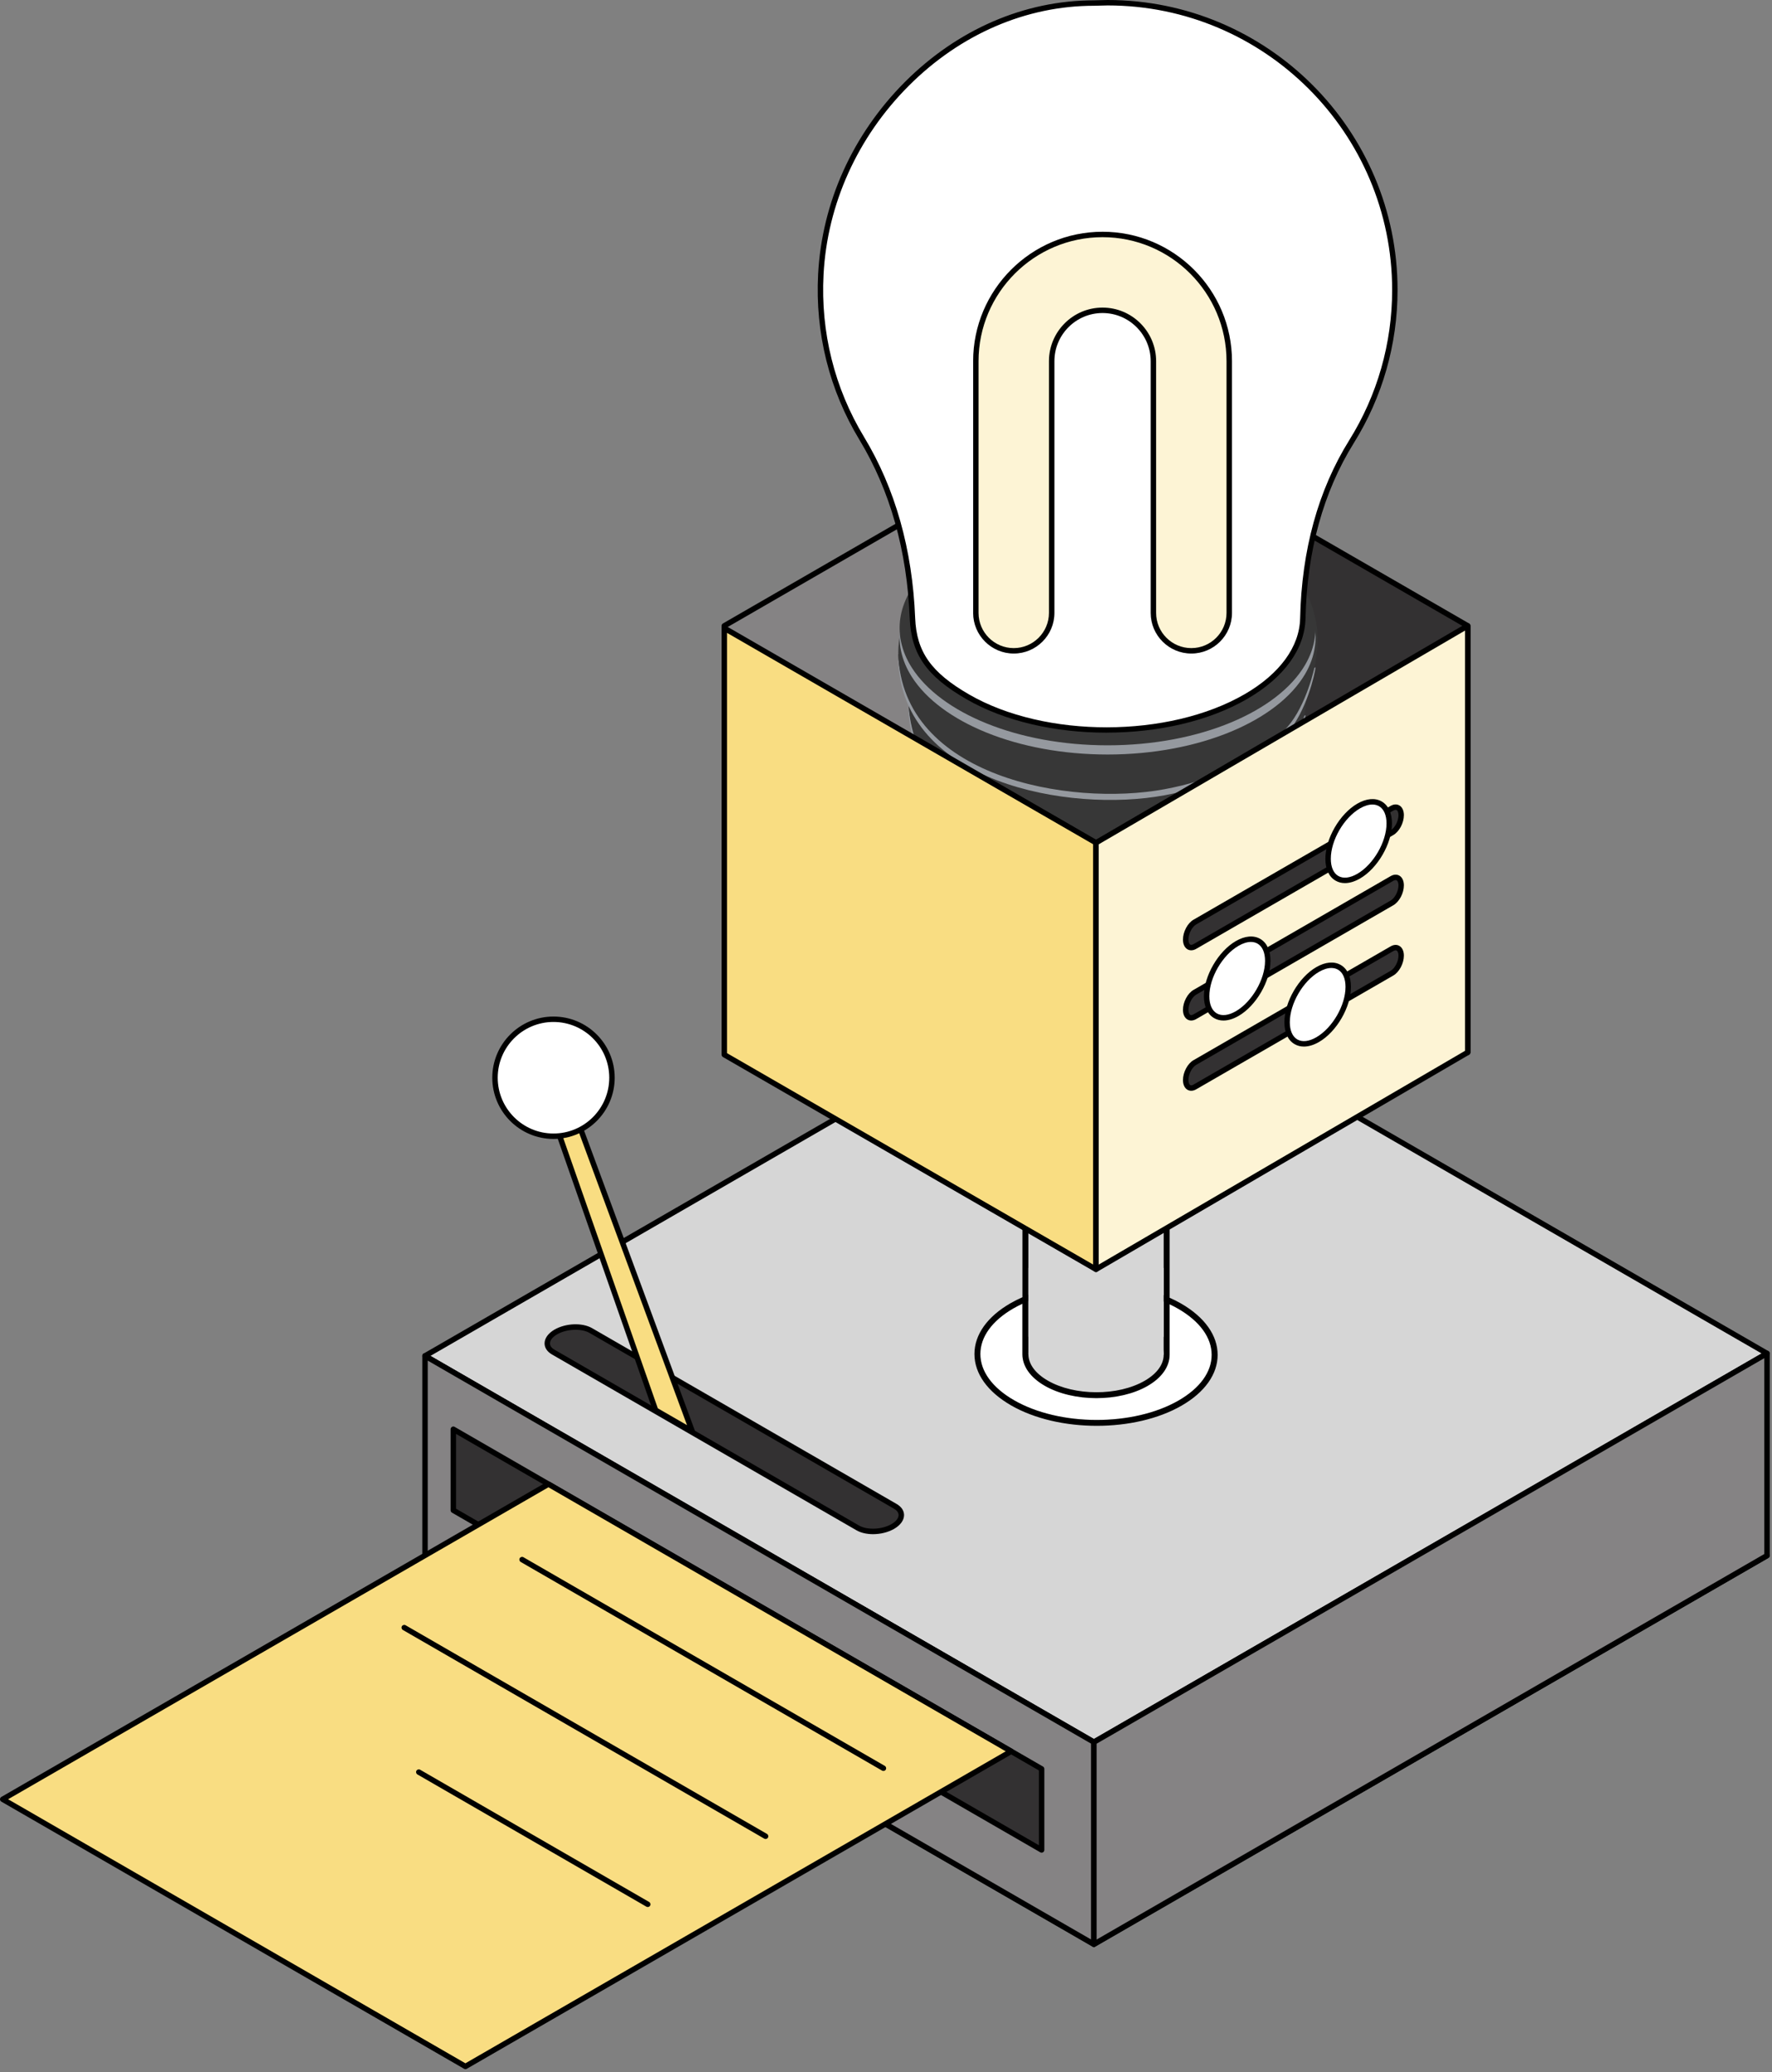
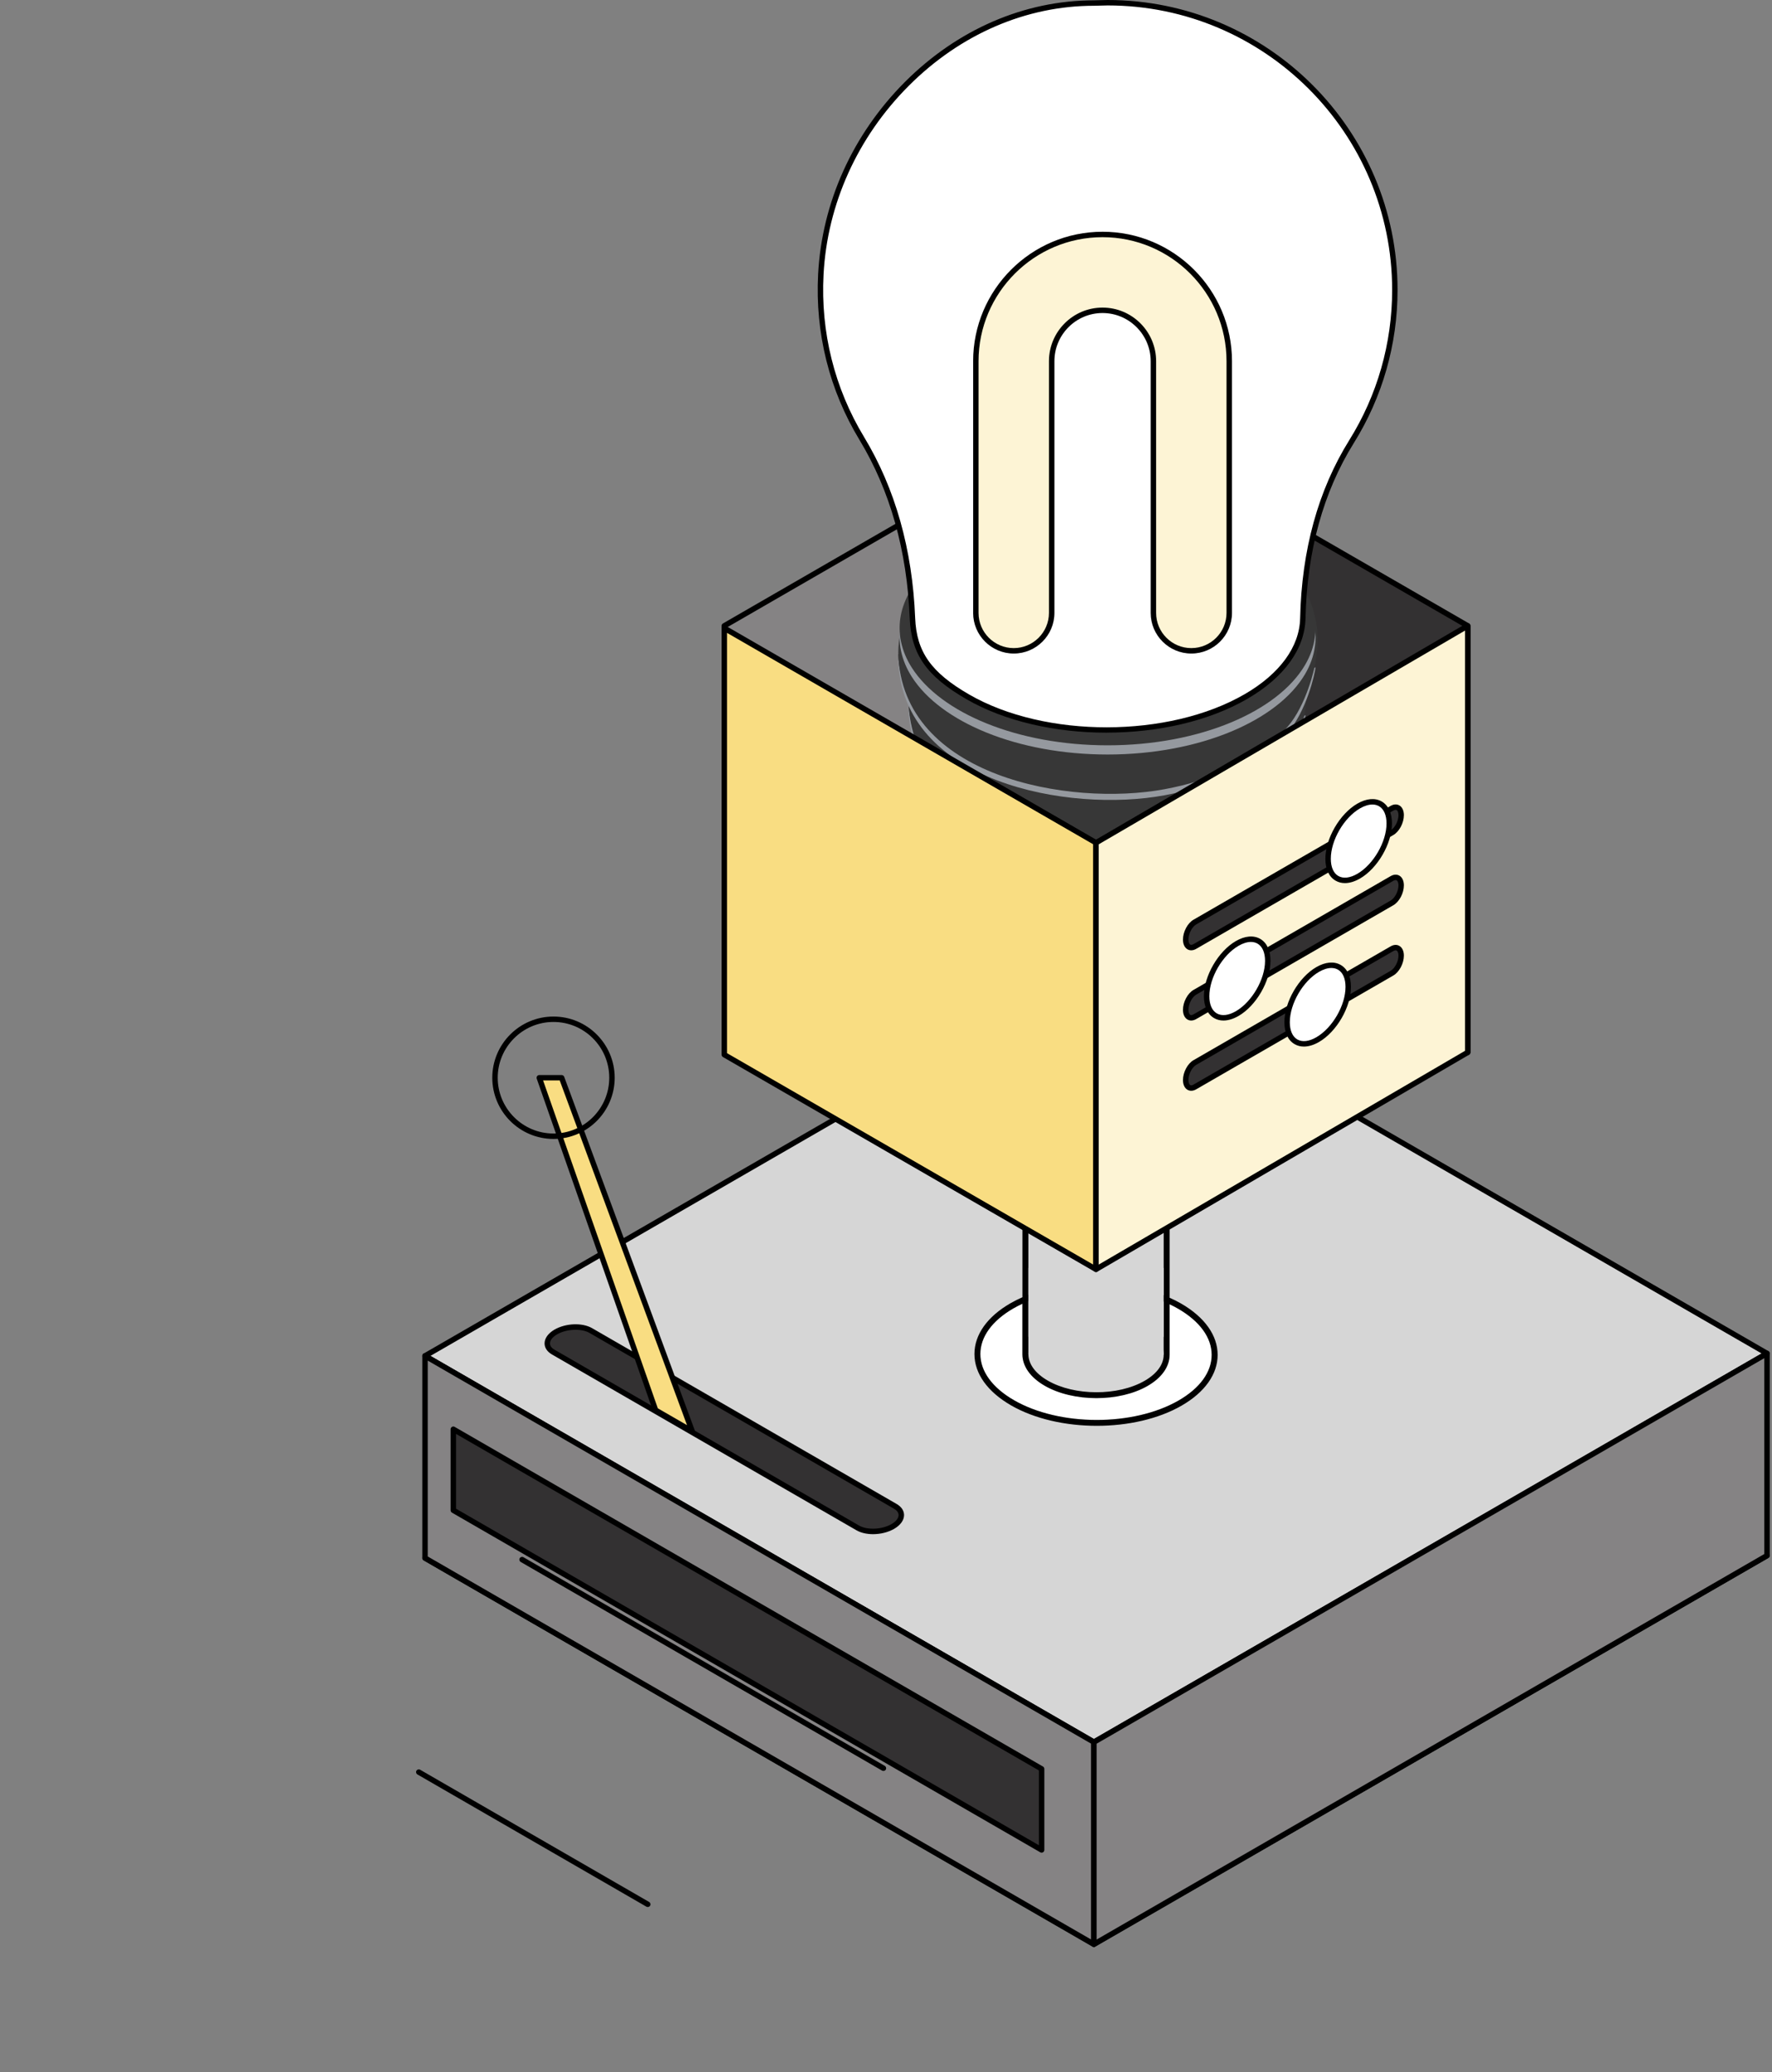
<svg xmlns="http://www.w3.org/2000/svg" fill="none" height="100%" overflow="visible" preserveAspectRatio="none" style="display: block;" viewBox="0 0 124 145" width="100%">
  <rect x="0" y="0" width="124" height="145" fill="#808080" stroke="none" />
  <g id="Group">
    <g id="Group_2">
      <path d="M76.549 136.042L123.652 108.847L76.844 81.824L29.741 109.018L76.549 136.042Z" fill="#D6D6D6" id="Vector" />
      <path d="M76.549 136.232C76.517 136.232 76.483 136.224 76.454 136.207L29.646 109.182C29.587 109.148 29.551 109.085 29.551 109.016C29.551 108.948 29.587 108.885 29.646 108.851L76.749 81.656C76.808 81.622 76.88 81.622 76.939 81.656L123.747 108.68C123.806 108.714 123.842 108.777 123.842 108.845C123.842 108.914 123.806 108.977 123.747 109.011L76.644 136.205C76.616 136.223 76.582 136.23 76.549 136.23V136.232ZM30.121 109.018L76.549 135.824L123.272 108.847L76.844 82.042L30.121 109.018Z" fill="black" id="Vector_2" />
    </g>
    <g id="Group_3">
      <path d="M76.549 121.9L123.652 94.704L76.844 67.68L29.741 94.875L76.549 121.9Z" fill="#D6D6D6" id="Vector_3" />
      <path d="M76.549 122.09C76.517 122.09 76.483 122.083 76.454 122.066L29.646 95.04C29.587 95.006 29.551 94.943 29.551 94.875C29.551 94.806 29.587 94.744 29.646 94.709L76.749 67.515C76.808 67.481 76.88 67.481 76.939 67.515L123.747 94.538C123.806 94.573 123.842 94.635 123.842 94.704C123.842 94.772 123.806 94.835 123.747 94.869L76.644 122.064C76.616 122.081 76.582 122.088 76.549 122.088V122.09ZM30.121 94.875L76.549 121.68L123.272 94.704L76.844 67.898L30.121 94.875Z" fill="black" id="Vector_4" />
    </g>
    <g id="Group_4">
      <g id="Group_5">
        <path d="M85.333 54.2C85.572 54.667 85.701 55.246 85.701 55.921C85.701 58.427 83.925 61.492 81.742 62.751C81.221 63.052 80.714 63.23 80.239 63.287L80.391 63.365L80.598 63.471L80.803 63.576" fill="#D6D6D6" id="Vector_5" />
        <path d="M83.334 53.401C82.85 53.409 82.308 53.576 81.742 53.903C79.673 55.098 77.989 57.999 77.989 60.374C77.989 61.473 78.35 62.288 79.006 62.666C79.667 63.048 80.566 62.951 81.533 62.392C83.602 61.197 85.285 58.296 85.285 55.921C85.285 54.823 84.924 54.008 84.269 53.63C84.01 53.479 83.714 53.405 83.393 53.401H83.334Z" fill="#D6D6D6" id="Vector_6" />
        <path d="M80.305 63.912C79.319 64.48 78.024 64.765 76.726 64.765C75.428 64.765 74.106 64.477 73.106 63.901C72.611 63.616 72.225 63.278 71.961 62.909V90.598C74.807 89.494 78.58 89.507 81.428 90.632V64.363L80.416 63.846C80.378 63.87 80.342 63.891 80.304 63.914L80.305 63.912Z" fill="#D6D6D6" id="Vector_7" />
        <path d="M71.963 61.621V61.625L71.965 61.653C71.965 61.67 71.966 61.689 71.966 61.705C71.97 62.39 72.451 63.042 73.314 63.542C75.149 64.6 78.102 64.63 79.975 63.622L79.059 63.154C78.97 63.118 78.882 63.076 78.799 63.027C78.008 62.571 77.573 61.629 77.573 60.374C77.573 57.868 79.35 54.804 81.533 53.544C81.622 53.493 81.71 53.447 81.797 53.403H80.18C75.649 53.403 71.961 57.091 71.961 61.623L71.963 61.621Z" fill="#5C5A5B" id="Vector_8" />
        <path d="M84.79 94.802C84.79 93.594 83.957 92.448 82.443 91.574C82.251 91.464 82.052 91.36 81.846 91.263V94.77C81.846 94.77 81.846 94.784 81.846 94.789C81.846 95.625 81.299 96.402 80.305 96.976C79.319 97.544 78.025 97.829 76.726 97.829C75.417 97.829 74.106 97.54 73.106 96.963C72.105 96.385 71.552 95.608 71.545 94.772V91.225C71.326 91.327 71.115 91.436 70.912 91.553C69.422 92.412 68.603 93.547 68.603 94.742C68.603 95.95 69.438 97.096 70.95 97.97C74.138 99.811 79.312 99.82 82.481 97.991C83.971 97.132 84.79 95.998 84.79 94.802Z" fill="white" id="Vector_9" />
        <path d="M71.963 91.048V93.539C72.223 93.178 72.601 92.849 73.087 92.568C75.065 91.426 78.295 91.432 80.285 92.581C80.781 92.868 81.166 93.203 81.43 93.571V91.084C80.003 90.49 78.324 90.187 76.644 90.187C74.965 90.187 73.359 90.478 71.963 91.048Z" fill="#D6D6D6" id="Vector_10" />
        <path d="M80.078 92.941C79.135 92.397 77.9 92.125 76.667 92.125C75.434 92.125 74.224 92.393 73.296 92.929C72.438 93.425 71.965 94.073 71.965 94.755C71.965 95.443 72.445 96.1 73.319 96.604C75.195 97.687 78.238 97.692 80.1 96.617C80.959 96.121 81.432 95.473 81.432 94.791C81.432 94.103 80.951 93.446 80.078 92.942V92.941Z" fill="#D6D6D6" id="Vector_11" />
        <path d="M84.639 53.379C84.586 53.343 84.535 53.303 84.478 53.27C84.185 53.101 83.86 53.008 83.511 52.989V52.985H83.399C83.363 52.985 83.326 52.985 83.29 52.985H80.184C75.422 52.985 71.548 56.858 71.548 61.621C71.548 61.621 71.548 61.621 71.548 61.623V61.708V90.769C71.256 90.898 70.975 91.039 70.707 91.192C69.084 92.129 68.189 93.391 68.189 94.742C68.189 96.106 69.096 97.379 70.743 98.331C72.401 99.288 74.577 99.767 76.751 99.767C78.905 99.767 81.056 99.296 82.69 98.352C84.313 97.415 85.207 96.153 85.207 94.802C85.207 93.438 84.301 92.165 82.654 91.213C82.397 91.065 82.128 90.93 81.848 90.805V64.573M80.807 63.576L80.602 63.471L80.395 63.365L80.243 63.287C80.718 63.228 81.225 63.052 81.746 62.751C83.929 61.49 85.705 58.427 85.705 55.921C85.705 55.246 85.576 54.665 85.337 54.2M85.287 55.921C85.287 58.294 83.604 61.197 81.535 62.392C80.568 62.951 79.669 63.048 79.008 62.666C78.352 62.288 77.991 61.473 77.991 60.374C77.991 58.001 79.675 55.098 81.744 53.903C82.31 53.576 82.85 53.409 83.336 53.401H83.395C83.716 53.405 84.012 53.479 84.271 53.63C84.926 54.008 85.287 54.823 85.287 55.921ZM80.184 53.401H81.801C81.713 53.445 81.626 53.493 81.537 53.542C79.354 54.802 77.577 57.867 77.577 60.373C77.577 61.627 78.012 62.569 78.803 63.025C78.886 63.074 78.974 63.116 79.063 63.152L79.979 63.62C78.105 64.629 75.151 64.6 73.317 63.54C72.455 63.04 71.974 62.39 71.97 61.703C71.97 61.685 71.968 61.666 71.968 61.651V61.623L71.966 61.619C71.966 57.087 75.654 53.4 80.186 53.4L80.184 53.401ZM70.95 97.97C69.438 97.096 68.603 95.95 68.603 94.742C68.603 93.545 69.424 92.412 70.912 91.553C71.115 91.436 71.326 91.327 71.545 91.225V94.772C71.552 95.608 72.105 96.385 73.106 96.963C74.106 97.54 75.417 97.829 76.726 97.829C78.024 97.829 79.319 97.544 80.305 96.976C81.299 96.402 81.846 95.625 81.846 94.789C81.846 94.784 81.846 94.776 81.846 94.77V91.263C82.052 91.36 82.251 91.464 82.443 91.574C83.955 92.448 84.79 93.594 84.79 94.802C84.79 95.999 83.969 97.132 82.481 97.991C79.312 99.82 74.138 99.811 70.95 97.97ZM81.432 94.789C81.432 95.471 80.959 96.119 80.1 96.615C78.236 97.691 75.195 97.685 73.319 96.602C72.445 96.098 71.965 95.441 71.965 94.753C71.965 94.071 72.438 93.423 73.296 92.927C74.224 92.391 75.445 92.124 76.667 92.124C77.889 92.124 79.137 92.395 80.078 92.939C80.951 93.442 81.432 94.1 81.432 94.787V94.789ZM81.43 93.569C81.166 93.203 80.781 92.866 80.285 92.579C78.293 91.43 75.065 91.424 73.087 92.566C72.601 92.847 72.223 93.176 71.963 93.537V91.046C73.359 90.474 74.999 90.186 76.644 90.186C78.29 90.186 80.003 90.488 81.43 91.082V93.569ZM81.43 90.63C78.58 89.505 74.809 89.494 71.963 90.596V62.907C72.227 63.278 72.612 63.614 73.108 63.899C74.106 64.475 75.417 64.763 76.728 64.763C78.039 64.763 79.321 64.478 80.307 63.91C80.345 63.888 80.382 63.867 80.419 63.842L81.432 64.359V90.628L81.43 90.63Z" fill="black" id="Vector_12" />
      </g>
      <path d="M71.963 94.753V88.721H81.43V94.789L71.963 94.753Z" fill="#D6D6D6" id="Vector_13" />
      <g id="Vector_14">
</g>
    </g>
    <g id="Group_6">
      <g id="Group_7">
        <path d="M76.695 58.619L102.707 73.636V43.791L76.695 28.774V58.619Z" fill="#333132" id="Vector_15" />
        <path d="M102.707 73.826C102.674 73.826 102.64 73.819 102.612 73.802L76.6 58.784C76.542 58.75 76.505 58.687 76.505 58.619V28.772C76.505 28.703 76.542 28.641 76.6 28.606C76.659 28.572 76.732 28.572 76.79 28.606L102.802 43.624C102.86 43.658 102.897 43.721 102.897 43.789V73.636C102.897 73.705 102.86 73.768 102.802 73.802C102.773 73.819 102.739 73.826 102.707 73.826ZM76.885 58.511L102.517 73.308V43.9L76.885 29.102V58.511Z" fill="black" id="Vector_16" />
      </g>
      <g id="Group_8">
        <path d="M50.684 73.636L76.695 58.619V28.774L50.684 43.791V73.636Z" fill="#858384" id="Vector_17" />
        <path d="M50.684 73.826C50.652 73.826 50.618 73.819 50.59 73.802C50.531 73.768 50.495 73.705 50.495 73.636V43.789C50.495 43.721 50.531 43.658 50.59 43.624L76.6 28.606C76.659 28.572 76.732 28.572 76.79 28.606C76.849 28.641 76.885 28.703 76.885 28.772V58.619C76.885 58.687 76.849 58.75 76.79 58.784L50.779 73.802C50.751 73.819 50.717 73.826 50.684 73.826ZM50.874 43.9V73.308L76.505 58.511V29.102L50.874 43.9Z" fill="black" id="Vector_18" />
      </g>
      <g id="Group_9">
        <g id="Group_10">
          <path d="M89.855 52.653C89.823 53.134 89.3 55.752 88.196 57.249C86.372 59.725 83.583 61.03 80.893 61.619C75.227 62.86 65.311 60.739 65.087 52.165C71.123 57.536 84.767 57.086 89.855 52.653Z" fill="#373737" id="Vector_19" />
          <g id="Group_11">
            <path d="M69.151 44.901C71.461 43.793 80.102 42.005 85.964 45.07C87.822 46.041 90.82 47.95 89.756 53.193C89.253 55.68 86.454 58.14 83.566 59.613C80.86 60.99 76.496 60.751 74.839 60.496C73.042 60.219 71.404 59.734 70.028 58.993C68.345 58.087 66.629 56.892 65.704 54.937C64.009 51.363 66.025 46.402 69.151 44.901Z" fill="#373737" id="Vector_20" />
          </g>
        </g>
        <g id="Group_12">
          <path d="M91.354 50.027C91.318 50.508 90.733 53.126 89.494 54.623C87.448 57.099 84.318 58.404 81.301 58.993C74.948 60.234 63.825 58.112 63.574 49.539C70.346 54.91 85.646 54.46 91.354 50.027Z" fill="#95999F" id="Vector_21" />
          <path d="M91.354 49.56C91.318 50.04 90.733 52.659 89.494 54.156C87.448 56.632 84.318 57.937 81.301 58.526C74.948 59.767 63.825 57.644 63.574 49.071C70.346 54.443 85.646 53.99 91.354 49.56Z" fill="#373737" id="Vector_22" />
          <g id="Group_13">
            <path d="M68.134 41.806C70.724 40.698 80.418 38.91 86.992 41.975C89.076 42.948 92.437 44.855 91.246 50.097C90.68 52.584 87.543 55.045 84.303 56.517C81.269 57.895 76.373 57.656 74.516 57.401C72.5 57.124 70.663 56.639 69.12 55.898C67.232 54.992 65.309 53.797 64.27 51.842C62.37 48.268 64.629 43.307 68.136 41.806H68.134Z" fill="#373737" id="Vector_23" />
          </g>
        </g>
        <g id="Group_14">
          <path d="M92.059 46.681C92.021 47.162 91.405 49.78 90.104 51.277C87.953 53.753 84.664 55.058 81.493 55.647C74.814 56.888 63.124 54.768 62.86 46.193C69.975 51.564 86.061 51.114 92.059 46.681Z" fill="#95999F" id="Vector_24" />
          <path d="M92.059 46.256C92.021 46.736 91.405 49.355 90.104 50.852C87.953 53.327 84.664 54.633 81.493 55.222C74.814 56.462 63.124 54.342 62.86 45.767C69.975 51.139 86.061 50.688 92.059 46.256Z" fill="#373737" id="Vector_25" />
          <g id="Group_15">
            <path d="M67.652 38.504C70.374 37.396 80.562 35.608 87.472 38.673C89.663 39.644 93.197 41.553 91.943 46.795C91.348 49.282 88.052 51.745 84.645 53.215C81.455 54.593 76.31 54.353 74.359 54.099C72.24 53.821 70.308 53.337 68.685 52.596C66.701 51.69 64.68 50.495 63.587 48.539C61.59 44.965 63.966 40.005 67.652 38.504Z" fill="#373737" id="Vector_26" />
          </g>
        </g>
        <path d="M64.454 40.953C66.827 38.241 71.78 36.374 77.507 36.374C83.127 36.374 88.002 38.171 90.433 40.801C90.982 41.399 91.405 42.045 91.685 42.718C91.932 43.316 92.063 43.943 92.063 44.584C92.063 44.804 92.046 45.019 92.013 45.233C91.926 45.897 91.692 46.537 91.337 47.149C89.429 50.424 83.959 52.794 77.507 52.794C71.204 52.794 65.835 50.534 63.813 47.369C63.443 46.793 63.187 46.185 63.053 45.553C62.985 45.233 62.953 44.912 62.953 44.584C62.953 43.995 63.063 43.423 63.274 42.868C63.525 42.195 63.928 41.551 64.454 40.951V40.953Z" fill="#95999F" id="Vector_27" />
        <path d="M64.454 40.309C66.827 37.597 71.78 35.731 77.507 35.731C83.127 35.731 88.002 37.529 90.433 40.158C90.982 40.757 91.405 41.403 91.685 42.076C91.932 42.674 92.063 43.301 92.063 43.941C92.063 44.16 92.046 44.377 92.013 44.591C91.926 45.254 91.692 45.895 91.337 46.508C89.429 49.784 83.959 52.151 77.507 52.151C71.204 52.151 65.835 49.892 63.813 46.727C63.443 46.151 63.187 45.541 63.053 44.91C62.985 44.589 62.953 44.27 62.953 43.941C62.953 43.352 63.063 42.779 63.274 42.226C63.525 41.553 63.928 40.909 64.454 40.309Z" fill="#373737" id="Vector_28" />
        <path d="M77.509 36.799C85.548 36.799 91.149 40.563 91.149 43.941C91.149 47.32 85.548 51.084 77.509 51.084C69.47 51.084 63.867 47.32 63.867 43.941C63.867 40.563 69.47 36.799 77.509 36.799Z" fill="#373737" id="Vector_29" />
        <g id="Group_16">
          <path d="M76.551 0.213C76.872 0.213 77.191 0.19 77.509 0.19C88.609 0.19 97.607 9.188 97.607 20.288C97.607 24.183 96.499 27.816 94.58 30.894C92.272 34.599 91.265 38.903 91.168 43.265C91.124 45.247 89.804 47.219 87.201 48.731C81.882 51.823 73.074 51.847 67.72 48.758C65.096 47.242 63.952 45.767 63.85 43.254C63.673 38.813 62.601 34.474 60.3 30.672C58.294 27.356 57.219 23.416 57.439 19.207C57.975 8.966 66.584 0.211 76.551 0.211V0.213Z" fill="white" id="Vector_30" />
          <path d="M77.433 51.266C73.882 51.266 70.332 50.485 67.627 48.923C64.838 47.314 63.764 45.779 63.661 43.263C63.471 38.523 62.286 34.32 60.139 30.772C58.034 27.297 57.036 23.294 57.249 19.2C57.511 14.176 59.67 9.396 63.323 5.736C67.004 2.052 71.7 0.023 76.551 0.023C76.711 0.023 76.868 0.017 77.026 0.011C77.188 0.006 77.349 4.85621e-09 77.509 4.85621e-09C88.696 4.85621e-09 97.797 9.101 97.797 20.288C97.797 24.086 96.74 27.789 94.74 30.995C92.599 34.432 91.46 38.561 91.356 43.269C91.308 45.403 89.866 47.399 87.294 48.895C84.577 50.474 81.003 51.264 77.429 51.264L77.433 51.266ZM77.509 0.38C77.353 0.38 77.195 0.386 77.039 0.391C76.878 0.397 76.715 0.403 76.551 0.403C71.803 0.403 67.201 2.392 63.593 6.004C60.006 9.595 57.887 14.288 57.629 19.218C57.418 23.237 58.398 27.164 60.464 30.575C62.645 34.179 63.85 38.443 64.041 43.248C64.136 45.611 65.161 47.061 67.817 48.594C73.141 51.669 81.793 51.655 87.108 48.568C89.56 47.143 90.936 45.258 90.98 43.263C91.086 38.485 92.243 34.291 94.421 30.795C96.383 27.649 97.419 24.016 97.419 20.288C97.419 9.312 88.489 0.38 77.511 0.38H77.509Z" fill="black" id="Vector_31" />
        </g>
        <g id="Group_17">
          <path d="M77.153 16.407C82.042 16.407 86.019 20.385 86.019 25.274V42.887C86.019 44.352 84.831 45.539 83.366 45.539C81.901 45.539 80.712 44.352 80.712 42.887V25.274C80.712 23.311 79.114 21.713 77.151 21.713C75.189 21.713 73.593 23.311 73.593 25.274V42.887C73.593 44.352 72.405 45.539 70.939 45.539C69.474 45.539 68.286 44.352 68.286 42.887V25.274C68.286 20.385 72.263 16.407 77.153 16.407Z" fill="#FDF4D5" id="Vector_32" />
          <path d="M83.366 45.729C81.799 45.729 80.522 44.454 80.522 42.887V25.274C80.522 23.416 79.01 21.903 77.153 21.903C75.297 21.903 73.785 23.416 73.785 25.274V42.887C73.785 44.454 72.508 45.729 70.94 45.729C69.373 45.729 68.098 44.454 68.098 42.887V25.274C68.098 20.279 72.16 16.216 77.155 16.216C82.15 16.216 86.211 20.279 86.211 25.274V42.887C86.211 44.454 84.936 45.729 83.368 45.729H83.366ZM77.153 21.523C79.221 21.523 80.902 23.205 80.902 25.274V42.887C80.902 44.245 82.008 45.349 83.366 45.349C84.725 45.349 85.829 44.243 85.829 42.887V25.274C85.829 20.49 81.938 16.596 77.153 16.596C72.369 16.596 68.476 20.49 68.476 25.274V42.887C68.476 44.245 69.582 45.349 70.939 45.349C72.295 45.349 73.403 44.243 73.403 42.887V25.274C73.403 23.207 75.084 21.523 77.151 21.523H77.153Z" fill="black" id="Vector_33" />
        </g>
      </g>
      <g id="Group_18">
        <path d="M50.684 73.798L76.695 88.816V58.968L50.684 43.953V73.798Z" fill="#F9DD82" id="Vector_34" />
        <path d="M76.695 89.006C76.663 89.006 76.629 88.998 76.6 88.981L50.59 73.963C50.531 73.929 50.495 73.866 50.495 73.798V43.951C50.495 43.883 50.531 43.82 50.59 43.786C50.648 43.751 50.721 43.751 50.779 43.786L76.79 58.803C76.849 58.837 76.885 58.9 76.885 58.968V88.816C76.885 88.884 76.849 88.947 76.79 88.981C76.762 88.998 76.728 89.006 76.695 89.006ZM50.874 73.69L76.505 88.487V59.079L50.874 44.282V73.69Z" fill="black" id="Vector_35" />
      </g>
      <g id="Group_19">
        <path d="M76.695 88.816L102.707 73.636V43.791L76.695 58.968V88.816Z" fill="#FDF4D5" id="Vector_36" />
        <path d="M76.695 89.006C76.663 89.006 76.631 88.998 76.6 88.981C76.542 88.947 76.505 88.884 76.505 88.816V58.968C76.505 58.9 76.542 58.839 76.6 58.805L102.612 43.626C102.67 43.592 102.743 43.592 102.802 43.626C102.86 43.66 102.897 43.723 102.897 43.791V73.638C102.897 73.707 102.86 73.768 102.802 73.802L76.79 88.981C76.76 88.998 76.728 89.007 76.695 89.007V89.006ZM76.885 59.079V88.485L102.517 73.528V44.122L76.885 59.079Z" fill="black" id="Vector_37" />
      </g>
    </g>
    <g id="Group_20">
      <path d="M76.549 136.042V121.9L29.741 94.875V109.018L76.549 136.042Z" fill="#858384" id="Vector_38" />
      <path d="M76.549 136.232C76.517 136.232 76.483 136.224 76.454 136.207L29.646 109.182C29.587 109.148 29.551 109.085 29.551 109.016V94.873C29.551 94.804 29.587 94.742 29.646 94.707C29.705 94.673 29.777 94.673 29.836 94.707L76.644 121.731C76.703 121.765 76.739 121.828 76.739 121.897V136.04C76.739 136.109 76.703 136.171 76.644 136.205C76.616 136.223 76.582 136.23 76.549 136.23V136.232ZM29.931 108.908L76.359 135.713V122.009L29.931 95.203V108.908Z" fill="black" id="Vector_39" />
    </g>
    <g id="Group_21">
      <path d="M123.652 108.847V94.704L76.549 121.9V136.042L123.652 108.847Z" fill="#858384" id="Vector_40" />
      <path d="M76.549 136.232C76.517 136.232 76.483 136.224 76.454 136.207C76.395 136.173 76.359 136.11 76.359 136.042V121.898C76.359 121.83 76.395 121.767 76.454 121.733L123.557 94.538C123.616 94.504 123.688 94.504 123.747 94.538C123.806 94.573 123.842 94.635 123.842 94.704V108.847C123.842 108.916 123.806 108.978 123.747 109.013L76.644 136.207C76.616 136.224 76.582 136.232 76.549 136.232ZM76.739 122.009V135.713L123.462 108.737V95.032L76.739 122.009Z" fill="black" id="Vector_41" />
    </g>
    <g id="Group_22">
      <path d="M72.89 123.772L31.722 100.005V105.676L72.89 129.443V123.772Z" fill="#333132" id="Vector_42" />
      <path d="M72.89 129.633C72.858 129.633 72.823 129.626 72.795 129.609L31.627 105.842C31.569 105.807 31.532 105.745 31.532 105.676V100.005C31.532 99.936 31.569 99.874 31.627 99.84C31.686 99.805 31.759 99.805 31.817 99.84L72.985 123.607C73.044 123.641 73.08 123.703 73.08 123.772V129.443C73.08 129.512 73.044 129.574 72.985 129.609C72.956 129.626 72.922 129.633 72.89 129.633ZM31.912 105.566L72.7 129.115V123.882L31.912 100.333V105.566Z" fill="black" id="Vector_43" />
    </g>
    <g id="Group_23">
      <path d="M60.027 106.911L38.72 94.611C38.093 94.25 38.171 93.617 38.895 93.199C39.619 92.781 40.713 92.735 41.34 93.098L62.647 105.399C63.274 105.76 63.196 106.393 62.472 106.811C61.748 107.229 60.654 107.274 60.027 106.911Z" fill="#333132" id="Vector_44" />
      <path d="M61.093 107.348C60.661 107.348 60.249 107.259 59.934 107.077L38.627 94.776C38.293 94.582 38.108 94.307 38.108 93.999C38.108 93.642 38.361 93.29 38.802 93.035C39.59 92.579 40.747 92.536 41.437 92.935L62.744 105.235C63.078 105.429 63.263 105.705 63.263 106.013C63.263 106.37 63.01 106.721 62.569 106.976C62.142 107.223 61.604 107.348 61.093 107.348ZM60.122 106.748C60.686 107.073 61.72 107.027 62.377 106.647C62.698 106.463 62.881 106.231 62.881 106.013C62.881 105.794 62.702 105.65 62.552 105.564L41.245 93.263C40.681 92.939 39.649 92.984 38.99 93.364C38.669 93.549 38.486 93.78 38.486 93.999C38.486 94.217 38.665 94.362 38.815 94.447L60.122 106.748Z" fill="black" id="Vector_45" />
    </g>
    <g id="Group_24">
      <path d="M48.437 100.149L39.3 75.411H37.736L45.876 98.669L48.437 100.149Z" fill="#F9DD82" id="Vector_46" />
      <path d="M48.437 100.339C48.404 100.339 48.372 100.332 48.342 100.314L45.781 98.836C45.741 98.813 45.712 98.777 45.697 98.734L37.559 75.476C37.538 75.417 37.548 75.354 37.584 75.303C37.62 75.253 37.677 75.223 37.74 75.223H39.303C39.383 75.223 39.453 75.272 39.482 75.347L48.619 100.085C48.648 100.161 48.625 100.244 48.564 100.295C48.53 100.326 48.486 100.341 48.442 100.341L48.437 100.339ZM46.031 98.54L48.076 99.72L39.167 75.599H38.004L46.031 98.538V98.54Z" fill="black" id="Vector_47" />
    </g>
    <g id="Group_25">
-       <path d="M38.731 79.504C40.992 79.504 42.824 77.671 42.824 75.411C42.824 73.151 40.992 71.319 38.731 71.319C36.471 71.319 34.639 73.151 34.639 75.411C34.639 77.671 36.471 79.504 38.731 79.504Z" fill="white" id="Vector_48" />
      <path d="M38.731 79.694C36.37 79.694 34.449 77.773 34.449 75.411C34.449 73.049 36.37 71.129 38.731 71.129C41.093 71.129 43.014 73.049 43.014 75.411C43.014 77.773 41.093 79.694 38.731 79.694ZM38.731 71.508C36.579 71.508 34.829 73.258 34.829 75.411C34.829 77.564 36.579 79.314 38.731 79.314C40.884 79.314 42.634 77.564 42.634 75.411C42.634 73.258 40.884 71.508 38.731 71.508Z" fill="black" id="Vector_49" />
    </g>
    <g id="Group_26">
-       <path d="M32.57 144.592L70.76 122.543L38.378 103.848L0.188 125.896L32.57 144.592Z" fill="#F9DD82" id="Vector_50" />
-       <path d="M32.57 144.782C32.538 144.782 32.503 144.775 32.475 144.757L0.095 126.063C0.036 126.029 -5.87969e-06 125.966 -5.87969e-06 125.898C-5.87969e-06 125.83 0.036 125.767 0.095 125.733L38.285 103.683C38.344 103.649 38.416 103.649 38.475 103.683L70.855 122.377C70.914 122.411 70.95 122.474 70.95 122.543C70.95 122.611 70.914 122.674 70.855 122.708L32.665 144.757C32.636 144.775 32.602 144.782 32.57 144.782ZM0.568 125.896L32.568 144.372L70.378 122.543L38.378 104.067L0.568 125.896Z" fill="black" id="Vector_51" />
-     </g>
+       </g>
    <g id="Group_27">
      <g id="Vector_52">
</g>
      <path d="M61.82 123.916C61.788 123.916 61.756 123.909 61.725 123.892L36.438 109.292C36.347 109.239 36.317 109.123 36.368 109.032C36.421 108.94 36.537 108.91 36.628 108.961L61.915 123.561C62.007 123.614 62.037 123.73 61.986 123.821C61.95 123.882 61.887 123.916 61.82 123.916Z" fill="black" id="Vector_53" />
    </g>
    <g id="Group_28">
      <g id="Vector_54">
</g>
-       <path d="M53.574 128.676C53.542 128.676 53.51 128.668 53.479 128.651L28.192 114.051C28.101 113.998 28.071 113.882 28.122 113.791C28.175 113.7 28.291 113.67 28.382 113.721L53.669 128.32C53.761 128.374 53.791 128.49 53.74 128.581C53.704 128.642 53.641 128.676 53.574 128.676Z" fill="black" id="Vector_55" />
    </g>
    <g id="Group_29">
      <g id="Vector_56">
</g>
      <path d="M45.328 133.437C45.296 133.437 45.264 133.43 45.233 133.413L29.211 124.161C29.119 124.108 29.089 123.992 29.14 123.901C29.194 123.81 29.309 123.779 29.401 123.831L45.423 133.082C45.515 133.135 45.545 133.251 45.494 133.342C45.458 133.403 45.395 133.437 45.328 133.437Z" fill="black" id="Vector_57" />
    </g>
    <g id="Group_30">
      <path d="M83.613 66.227L97.409 58.262C97.763 58.056 98.05 57.509 98.05 57.036C98.05 56.565 97.763 56.346 97.409 56.552L83.613 64.516C83.26 64.722 82.973 65.269 82.973 65.742C82.973 66.213 83.26 66.432 83.613 66.227Z" fill="#333132" id="Vector_58" />
      <path d="M83.359 66.494C83.268 66.494 83.178 66.472 83.099 66.426C82.897 66.31 82.781 66.061 82.781 65.744C82.781 65.202 83.104 64.593 83.516 64.355L97.312 56.39C97.527 56.267 97.744 56.253 97.922 56.356C98.124 56.472 98.24 56.721 98.24 57.038C98.24 57.58 97.917 58.19 97.504 58.427L83.708 66.392C83.591 66.46 83.471 66.494 83.359 66.494ZM97.664 56.666C97.605 56.666 97.542 56.694 97.504 56.717L83.708 64.682C83.412 64.853 83.163 65.337 83.163 65.742C83.163 65.915 83.213 66.05 83.29 66.095C83.365 66.139 83.465 66.094 83.52 66.061L97.316 58.096C97.613 57.925 97.862 57.441 97.862 57.036C97.862 56.863 97.812 56.728 97.734 56.683C97.713 56.669 97.689 56.666 97.664 56.666Z" fill="black" id="Vector_59" />
    </g>
    <g id="Group_31">
      <path d="M83.613 71.14L97.409 63.175C97.763 62.97 98.05 62.423 98.05 61.95C98.05 61.478 97.763 61.26 97.409 61.465L83.613 69.43C83.26 69.635 82.973 70.182 82.973 70.655C82.973 71.127 83.26 71.345 83.613 71.14Z" fill="#333132" id="Vector_60" />
      <path d="M83.359 71.408C83.268 71.408 83.178 71.385 83.099 71.339C82.897 71.224 82.781 70.975 82.781 70.657C82.781 70.116 83.104 69.506 83.516 69.268L97.312 61.304C97.527 61.18 97.744 61.167 97.922 61.269C98.124 61.385 98.24 61.634 98.24 61.952C98.24 62.493 97.917 63.103 97.504 63.34L83.708 71.305C83.591 71.374 83.471 71.408 83.359 71.408ZM97.664 61.579C97.605 61.579 97.542 61.608 97.504 61.63L83.708 69.595C83.412 69.766 83.163 70.251 83.163 70.655C83.163 70.828 83.213 70.963 83.29 71.009C83.365 71.052 83.465 71.007 83.52 70.975L97.316 63.01C97.613 62.839 97.862 62.354 97.862 61.95C97.862 61.777 97.812 61.642 97.734 61.596C97.713 61.583 97.689 61.579 97.664 61.579Z" fill="black" id="Vector_61" />
    </g>
    <g id="Group_32">
      <path d="M83.613 76.055L97.409 68.09C97.763 67.885 98.05 67.338 98.05 66.865C98.05 66.394 97.763 66.175 97.409 66.38L83.613 74.345C83.26 74.55 82.973 75.098 82.973 75.571C82.973 76.042 83.26 76.26 83.613 76.055Z" fill="#333132" id="Vector_62" />
      <path d="M83.359 76.323C83.268 76.323 83.178 76.3 83.099 76.255C82.897 76.139 82.781 75.89 82.781 75.573C82.781 75.031 83.104 74.421 83.516 74.184L97.312 66.219C97.527 66.095 97.744 66.082 97.922 66.185C98.124 66.301 98.24 66.549 98.24 66.867C98.24 67.408 97.917 68.018 97.504 68.256L83.708 76.221C83.591 76.289 83.471 76.323 83.359 76.323ZM97.664 66.494C97.605 66.494 97.542 66.523 97.504 66.546L83.708 74.51C83.412 74.681 83.163 75.166 83.163 75.571C83.163 75.744 83.213 75.879 83.29 75.924C83.365 75.968 83.465 75.922 83.52 75.89L97.316 67.925C97.613 67.754 97.862 67.27 97.862 66.865C97.862 66.692 97.812 66.557 97.734 66.511C97.713 66.498 97.689 66.494 97.664 66.494Z" fill="black" id="Vector_63" />
    </g>
    <g id="Group_33">
      <path d="M92.937 60.088C92.937 61.444 93.894 61.989 95.076 61.307C96.258 60.625 97.216 58.974 97.216 57.618C97.216 56.261 96.258 55.716 95.076 56.398C93.894 57.08 92.937 58.731 92.937 60.088Z" fill="white" id="Vector_64" />
      <path d="M94.115 61.792C93.877 61.792 93.659 61.737 93.463 61.623C93.001 61.357 92.747 60.81 92.747 60.088C92.747 58.674 93.75 56.945 94.981 56.233C95.616 55.866 96.224 55.813 96.689 56.081C97.151 56.346 97.406 56.894 97.406 57.616C97.406 59.029 96.402 60.758 95.171 61.471C94.802 61.684 94.443 61.792 94.115 61.792ZM96.036 56.293C95.775 56.293 95.481 56.385 95.171 56.563C94.044 57.215 93.127 58.796 93.127 60.088C93.127 60.669 93.313 61.098 93.653 61.294C93.997 61.492 94.468 61.438 94.981 61.142C96.108 60.49 97.025 58.91 97.025 57.618C97.025 57.036 96.839 56.607 96.499 56.411C96.362 56.333 96.207 56.293 96.036 56.293Z" fill="black" id="Vector_65" />
    </g>
    <g id="Group_34">
      <path d="M84.436 69.704C84.436 71.06 85.394 71.605 86.576 70.923C87.757 70.241 88.715 68.59 88.715 67.234C88.715 65.877 87.757 65.332 86.576 66.014C85.394 66.696 84.436 68.347 84.436 69.704Z" fill="white" id="Vector_66" />
      <path d="M85.614 71.408C85.377 71.408 85.158 71.353 84.962 71.239C84.501 70.973 84.246 70.425 84.246 69.704C84.246 68.29 85.249 66.561 86.481 65.848C87.115 65.482 87.721 65.428 88.189 65.696C88.65 65.962 88.905 66.51 88.905 67.232C88.905 68.645 87.904 70.374 86.671 71.087C86.302 71.299 85.943 71.408 85.614 71.408ZM87.535 65.909C87.275 65.909 86.98 66 86.671 66.179C85.544 66.831 84.626 68.412 84.626 69.704C84.626 70.285 84.812 70.714 85.152 70.91C85.496 71.108 85.968 71.054 86.481 70.758C87.607 70.106 88.525 68.525 88.525 67.234C88.525 66.652 88.339 66.223 87.999 66.027C87.862 65.949 87.706 65.909 87.535 65.909Z" fill="black" id="Vector_67" />
    </g>
    <g id="Group_35">
      <path d="M90.068 71.526C90.068 72.882 91.025 73.427 92.207 72.745C93.389 72.063 94.347 70.412 94.347 69.056C94.347 67.699 93.389 67.154 92.207 67.836C91.025 68.518 90.068 70.169 90.068 71.526Z" fill="white" id="Vector_68" />
      <path d="M91.246 73.23C91.008 73.23 90.79 73.175 90.594 73.061C90.132 72.795 89.878 72.248 89.878 71.526C89.878 70.112 90.881 68.383 92.112 67.671C92.747 67.304 93.353 67.251 93.82 67.519C94.282 67.784 94.537 68.332 94.537 69.054C94.537 70.467 93.533 72.196 92.302 72.909C91.933 73.122 91.574 73.23 91.246 73.23ZM93.167 67.731C92.906 67.731 92.612 67.823 92.302 68.001C91.175 68.653 90.258 70.234 90.258 71.526C90.258 72.107 90.444 72.536 90.784 72.732C91.128 72.93 91.599 72.876 92.112 72.58C93.239 71.928 94.156 70.348 94.156 69.056C94.156 68.474 93.97 68.045 93.63 67.849C93.493 67.771 93.338 67.731 93.167 67.731Z" fill="black" id="Vector_69" />
    </g>
  </g>
</svg>